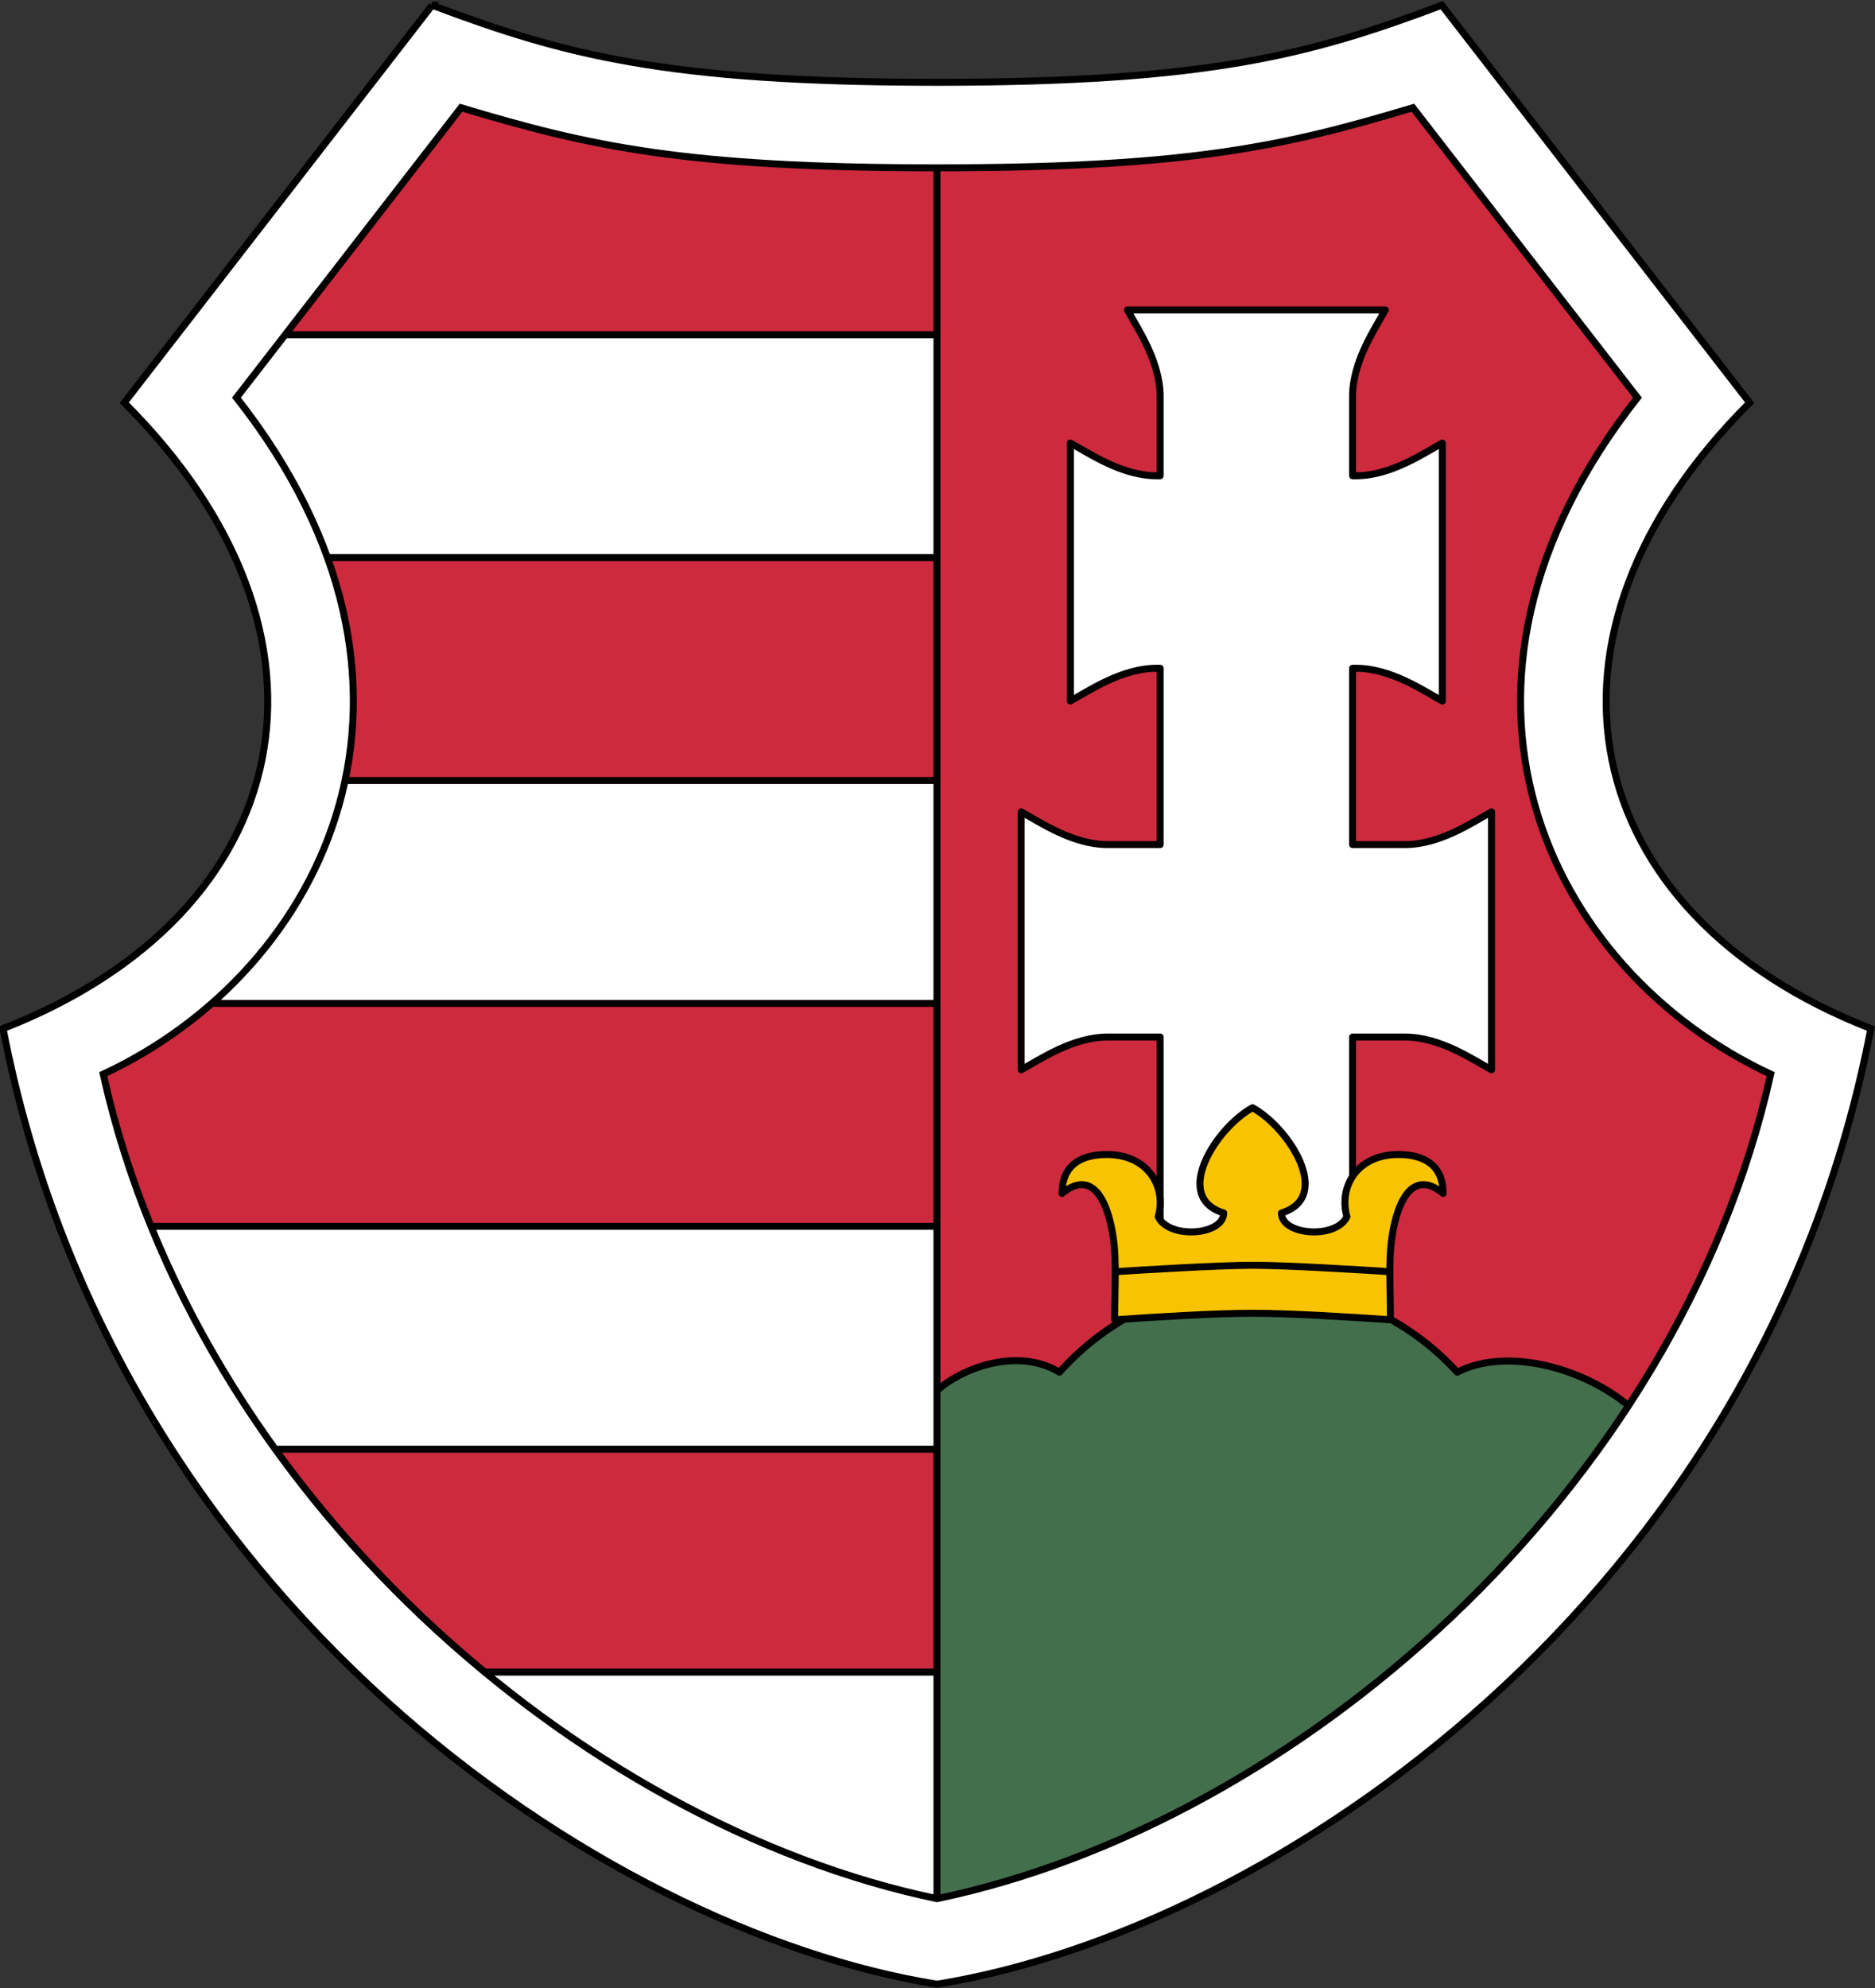
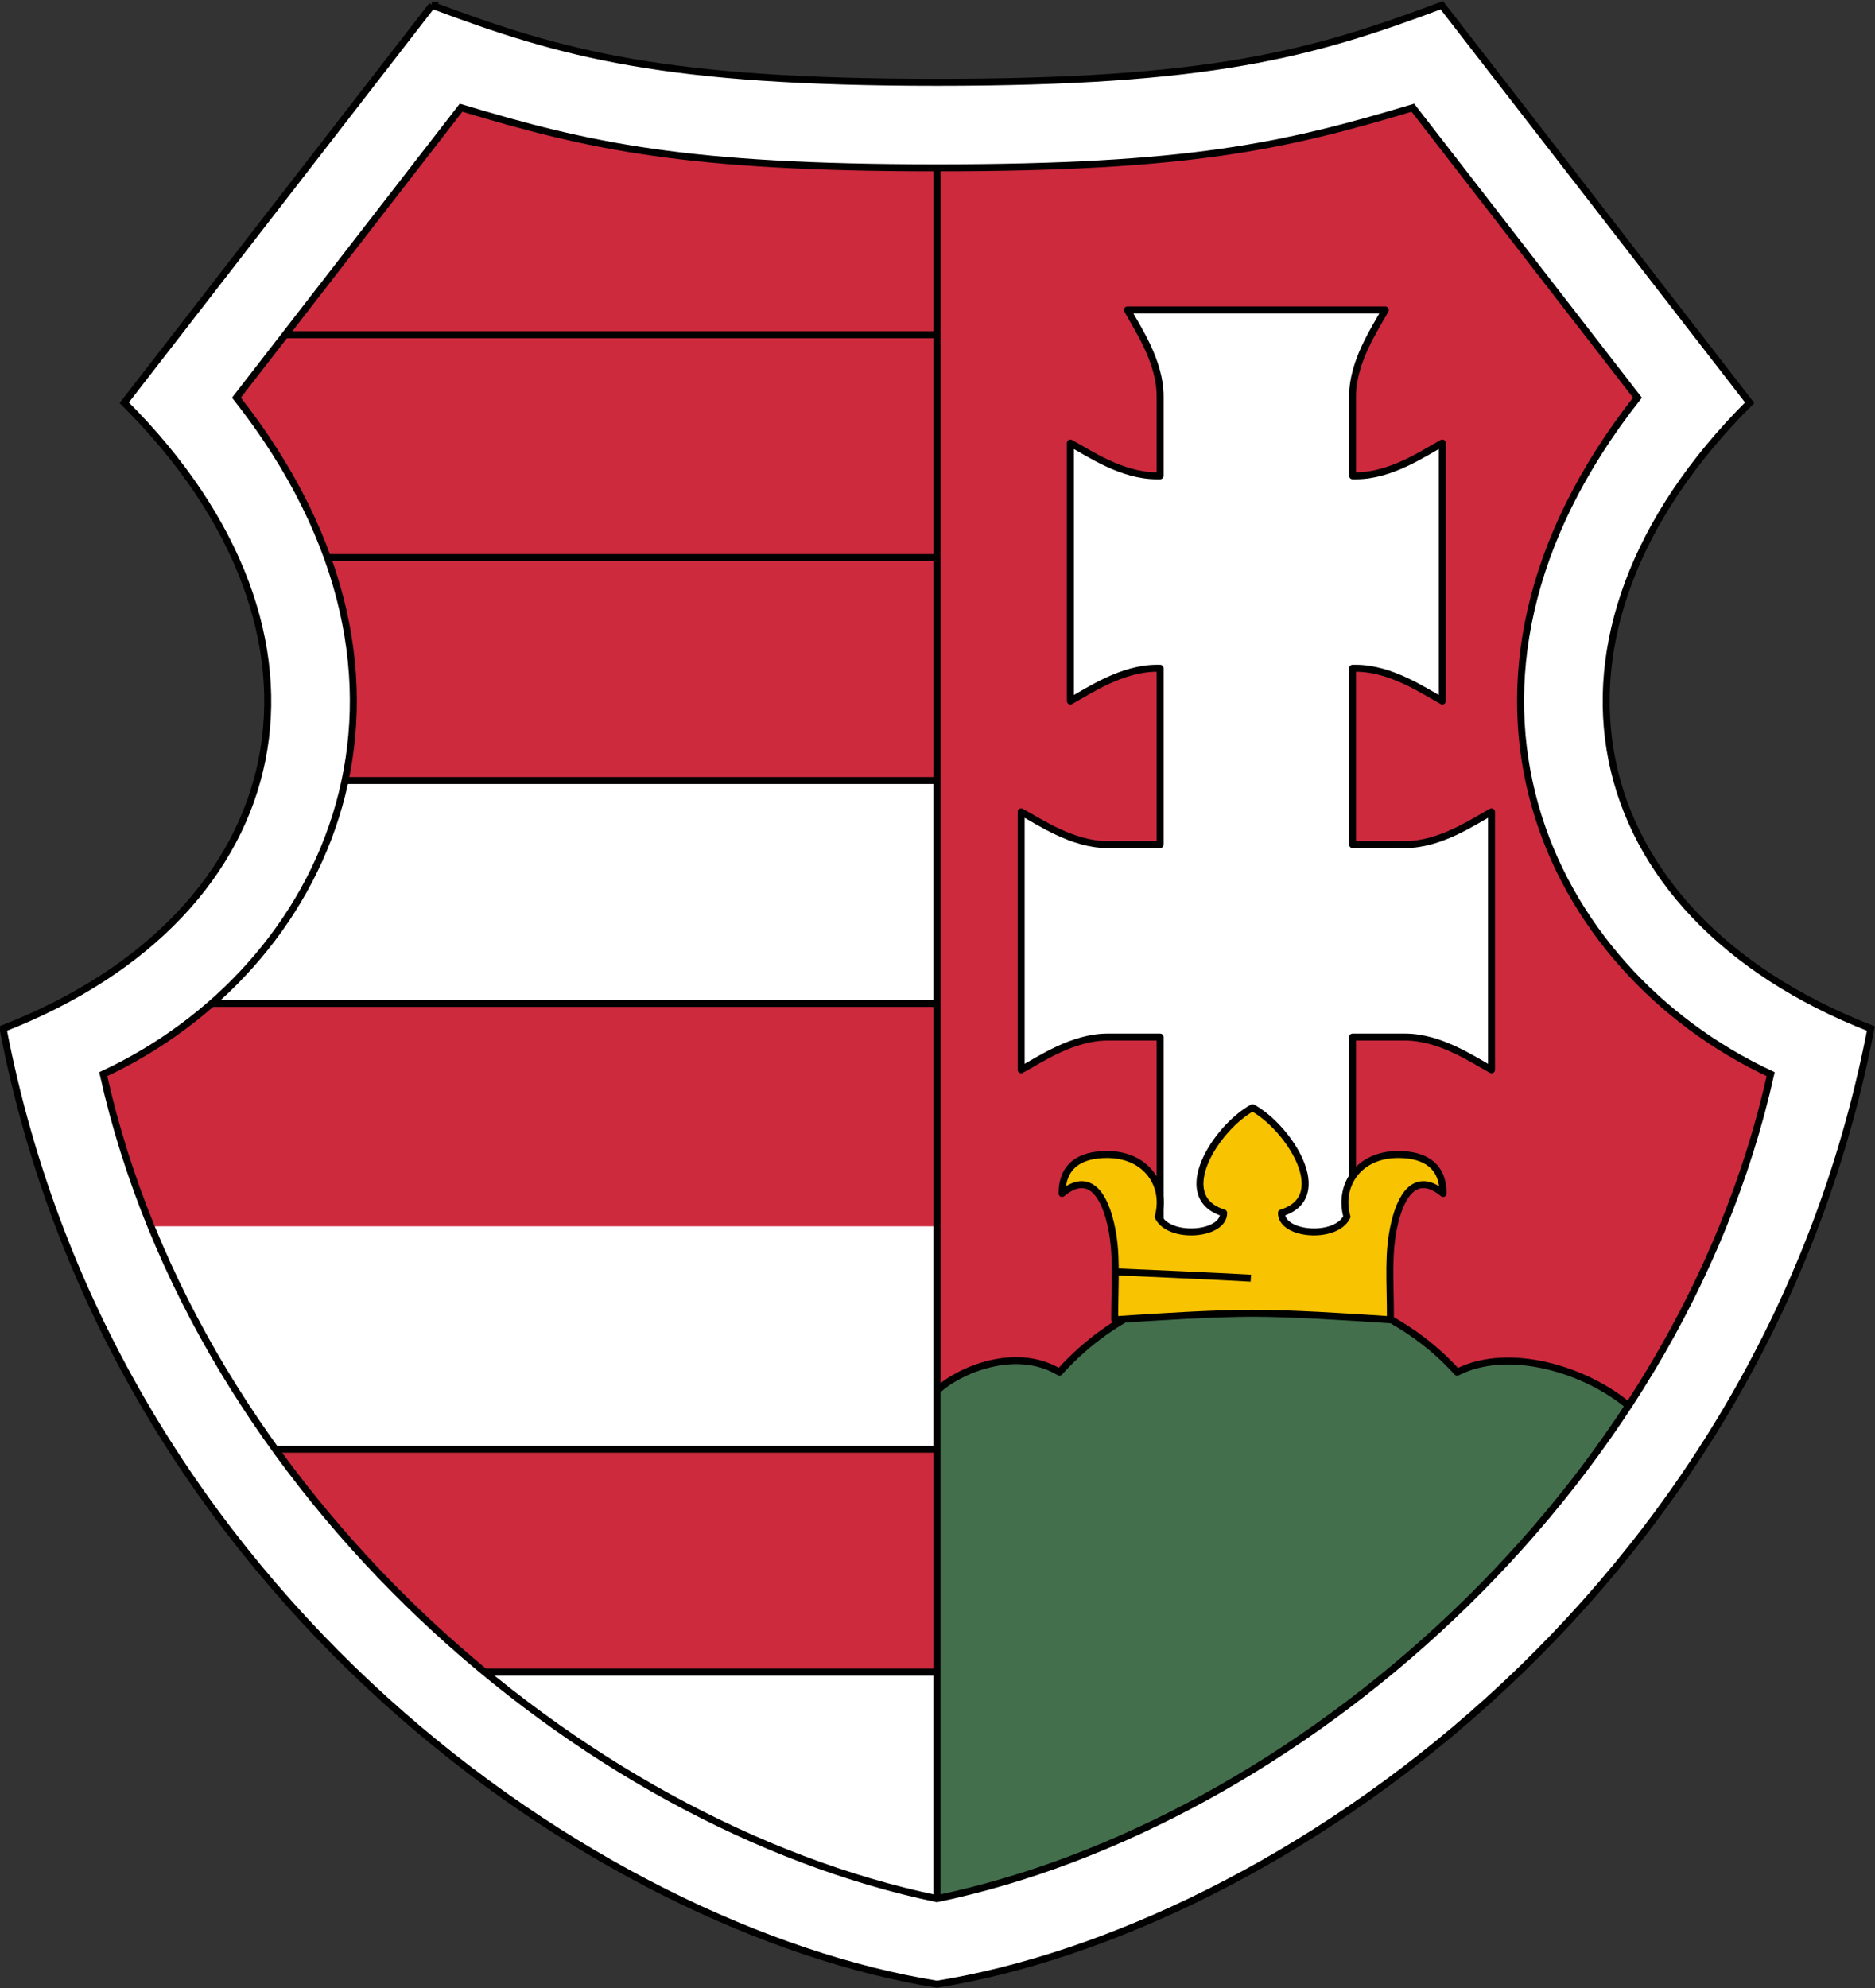
<svg xmlns="http://www.w3.org/2000/svg" height="1060" width="1000" version="1.1">
  <rect width="100%" height="100%" fill="#333333" stroke="none" />
  <g transform="translate(-1232.851,88.88)">
    <g transform="matrix(1.495,0,0,1.495,-745.376,-397.045)">
      <path stroke-linejoin="miter" d="m1477.386,207.997-109.835,141.768c83.351,83.052,62.109,182.109-43.231,223.214,39.15,203.425,213.221,321.524,333.164,340.83,119.943-19.306,294.015-137.405,333.164-340.83-105.339-41.106-126.582-140.162-43.231-223.214l-109.835-141.768c-46.6,17.512-82.929,27.495-180.099,27.495-97.17,0-133.499-9.983-180.099-27.495z" stroke="#000" stroke-linecap="butt" stroke-miterlimit="4" stroke-dasharray="none" stroke-width="2.49" fill="#FFF" />
      <path d="m1487.704,244.55-80.121,103.408c81.089,103.012,32.352,204.031-47.525,241.285,33.381,149.641,169.993,267.546,297.427,294.055,127.434-26.509,264.046-144.414,297.427-294.055-79.877-37.254-128.614-138.273-47.525-241.285l-80.121-103.408c-45.874,13.777-79.952,21.442-169.781,21.442s-123.907-7.665-169.781-21.442z" fill="#cd2a3e" />
      <path style="enable-background:accumulate;color:#000000;" d="m1495.553,802.5,162.213,0,0,79.499c0,1.328-4.404,0.817-7.95,0-46.357-11.337-101.113-35.512-154.263-79.499z" fill-rule="nonzero" fill="#FFF" />
      <path style="enable-background:accumulate;color:#000000;" d="m1377.006,643.502,280.76,0,0,79.499-236.638,0c-19.142-25.306-32.915-53.073-44.122-79.499z" fill-rule="nonzero" fill="#FFF" />
      <path style="enable-background:accumulate;color:#000000;" d="m1446.14,484.504,211.625,0,0,79.499-259.125,0c25.134-22.43,40.483-49.068,47.501-79.499z" fill-rule="nonzero" fill="#FFF" />
-       <path style="enable-background:accumulate;color:#000000;" d="m1425.029,325.507,232.737,0,0,79.499-217.831,0c-7.18-21.55-19.024-39.141-32.625-56.959z" fill-rule="nonzero" fill="#FFF" />
      <path stroke-linejoin="miter" d="m1496.062,802.5,161.703,0" stroke="#000" stroke-linecap="butt" stroke-miterlimit="4" stroke-dasharray="none" stroke-width="2.49" fill="none" />
      <path stroke-linejoin="miter" d="m1420.989,723.001,236.776,0" stroke="#000" stroke-linecap="butt" stroke-miterlimit="4" stroke-dasharray="none" stroke-width="2.49" fill="none" />
-       <path stroke-linejoin="miter" d="m1376.942,643.502,280.823,0" stroke="#000" stroke-linecap="butt" stroke-miterlimit="4" stroke-dasharray="none" stroke-width="2.49" fill="none" />
      <path stroke-linejoin="miter" d="m1398.506,564.003,259.259,0" stroke="#000" stroke-linecap="butt" stroke-miterlimit="4" stroke-dasharray="none" stroke-width="2.49" fill="none" />
      <path stroke-linejoin="miter" d="m1445.708,484.504,212.057,0" stroke="#000" stroke-linecap="butt" stroke-miterlimit="4" stroke-dasharray="none" stroke-width="2.49" fill="none" />
      <path stroke-linejoin="miter" d="m1439.674,405.006,218.091,0" stroke="#000" stroke-linecap="butt" stroke-miterlimit="4" stroke-dasharray="none" stroke-width="2.49" fill="none" />
      <path stroke-linejoin="miter" d="m1424.492,325.507,233.273,0" stroke="#000" stroke-linecap="butt" stroke-miterlimit="4" stroke-dasharray="none" stroke-width="2.49" fill="none" />
      <path d="m1657.485,702.174c7.369-7.113,27.95-16.178,43.69-6.64,40.456-45.028,107.13-38.476,141.894,0,18.412-9.448,46.27-0.819,61.505,12.279-38.127,53.79-111.211,142.973-247.089,176.641z" fill="#436f4d" />
      <path stroke-linejoin="round" d="m1657.486,702.174c7.369-7.113,27.95-16.178,43.69-6.64,40.456-45.028,107.13-38.476,141.894,0,18.412-9.448,46.27-0.819,61.505,12.279" stroke="#000" stroke-miterlimit="4" stroke-dasharray="none" stroke-width="2.49" fill="none" />
      <path stroke-linejoin="miter" d="m1657.485,266.108,0,616.68" stroke="#000" stroke-linecap="butt" stroke-miterlimit="4" stroke-dasharray="none" stroke-width="2.49" fill="none" />
      <path stroke-linejoin="miter" d="m1487.703,244.55-80.121,103.408c81.089,103.012,32.352,204.031-47.525,241.285,33.381,149.641,169.993,267.546,297.427,294.055,127.434-26.509,264.046-144.414,297.427-294.055-79.877-37.254-128.614-138.273-47.525-241.285l-80.121-103.408c-45.874,13.777-79.952,21.442-169.781,21.442-89.83,0-123.907-7.665-169.781-21.442z" stroke="#000" stroke-linecap="butt" stroke-miterlimit="4" stroke-dasharray="none" stroke-width="2.49" fill="none" />
      <path stroke-linejoin="round" d="m1725.427,316.678c3.66,6.671,11.672,18.374,11.672,30.78v28.359h-1.239c-12.406,0.005-24.11-8.013-30.78-11.672v91.995c6.671-3.66,18.374-11.672,30.78-11.672h1.239v62.886h-18.791c-12.406,0-24.11-8.013-30.78-11.672v91.995c6.671-3.66,18.374-11.672,30.78-11.672h18.791v80.64h68.65v-80.64h18.791c12.406,0,24.11,8.013,30.78,11.672v-91.995c-6.671,3.66-18.374,11.673-30.78,11.672h-18.791v-62.886h1.239c12.406,0,24.11,8.013,30.78,11.672v-91.995c-6.671,3.66-18.374,11.677-30.78,11.672h-1.239v-28.359c0-12.406,8.013-24.11,11.672-30.78h-91.995z" stroke="#000" stroke-miterlimit="4" stroke-dasharray="none" stroke-width="2.49" fill="#FFF" />
      <g transform="matrix(0.782,0,0,0.782,-757.09,94.495)" stroke="#000" stroke-miterlimit="4" stroke-dasharray="none" stroke-width="3.182">
        <path stroke-linejoin="round" d="m3231.653,647.964c-16.603,9.1-36.905,40.751-13.156,47.999,0,10.242-24.907,12.095-29.875,1.719,3.906-13.717-4.798-28.374-23.375-28.374-12.828,0-20.5,5.642-20.5,17.75,10.695-8.884,18.398-2.42,22.156,13.687,3.155,13.522,1.875,25.093,1.875,43.937,19.942-1.366,45.863-2.956,62.875-2.969,17.012,0.013,42.965,1.603,62.906,2.969,0-18.844-1.28-30.414,1.875-43.937,3.758-16.108,11.461-22.572,22.156-13.687,0-12.108-7.672-17.75-20.5-17.75-18.577,0-27.281,14.657-23.375,28.374-4.968,10.376-29.875,8.524-29.875-1.719,23.749-7.248,3.416-38.899-13.187-47.999z" fill="#f8c300" />
-         <path stroke-linejoin="miter" d="m3168.587,722.789c9.61-0.662,47.475-2.969,63.176-2.969s51.158,2.204,62.284,2.922" stroke-linecap="butt" fill="none" />
+         <path stroke-linejoin="miter" d="m3168.587,722.789s51.158,2.204,62.284,2.922" stroke-linecap="butt" fill="none" />
      </g>
    </g>
  </g>
</svg>